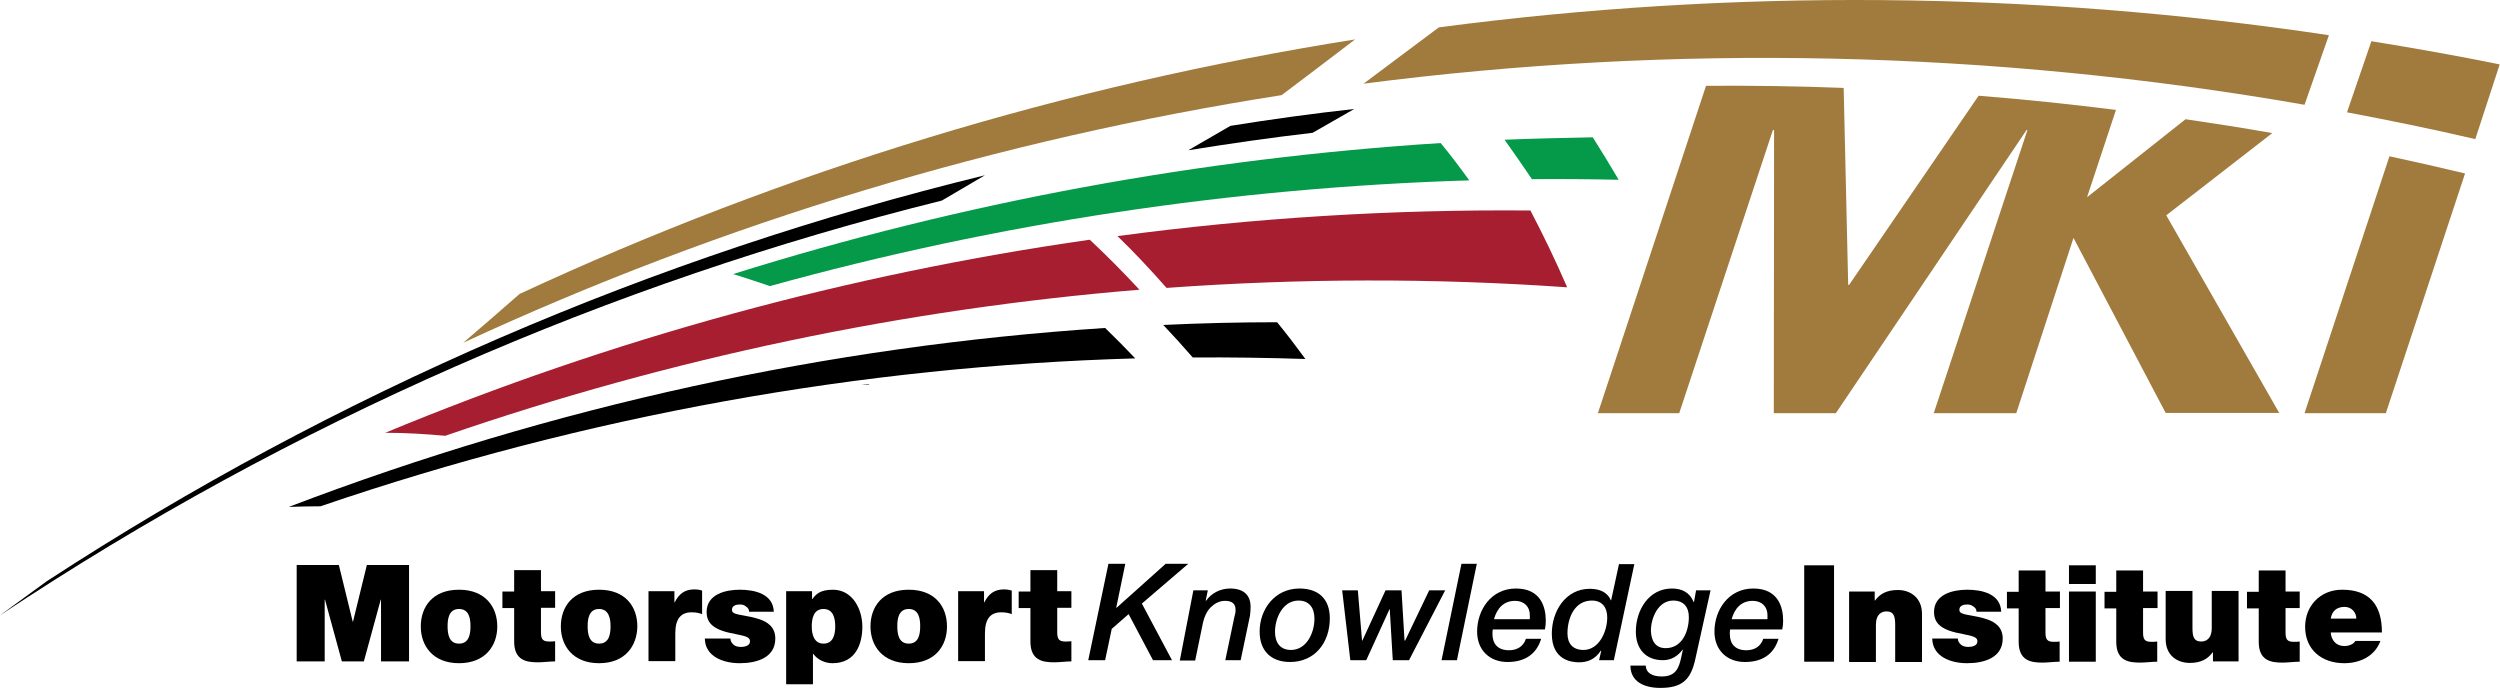
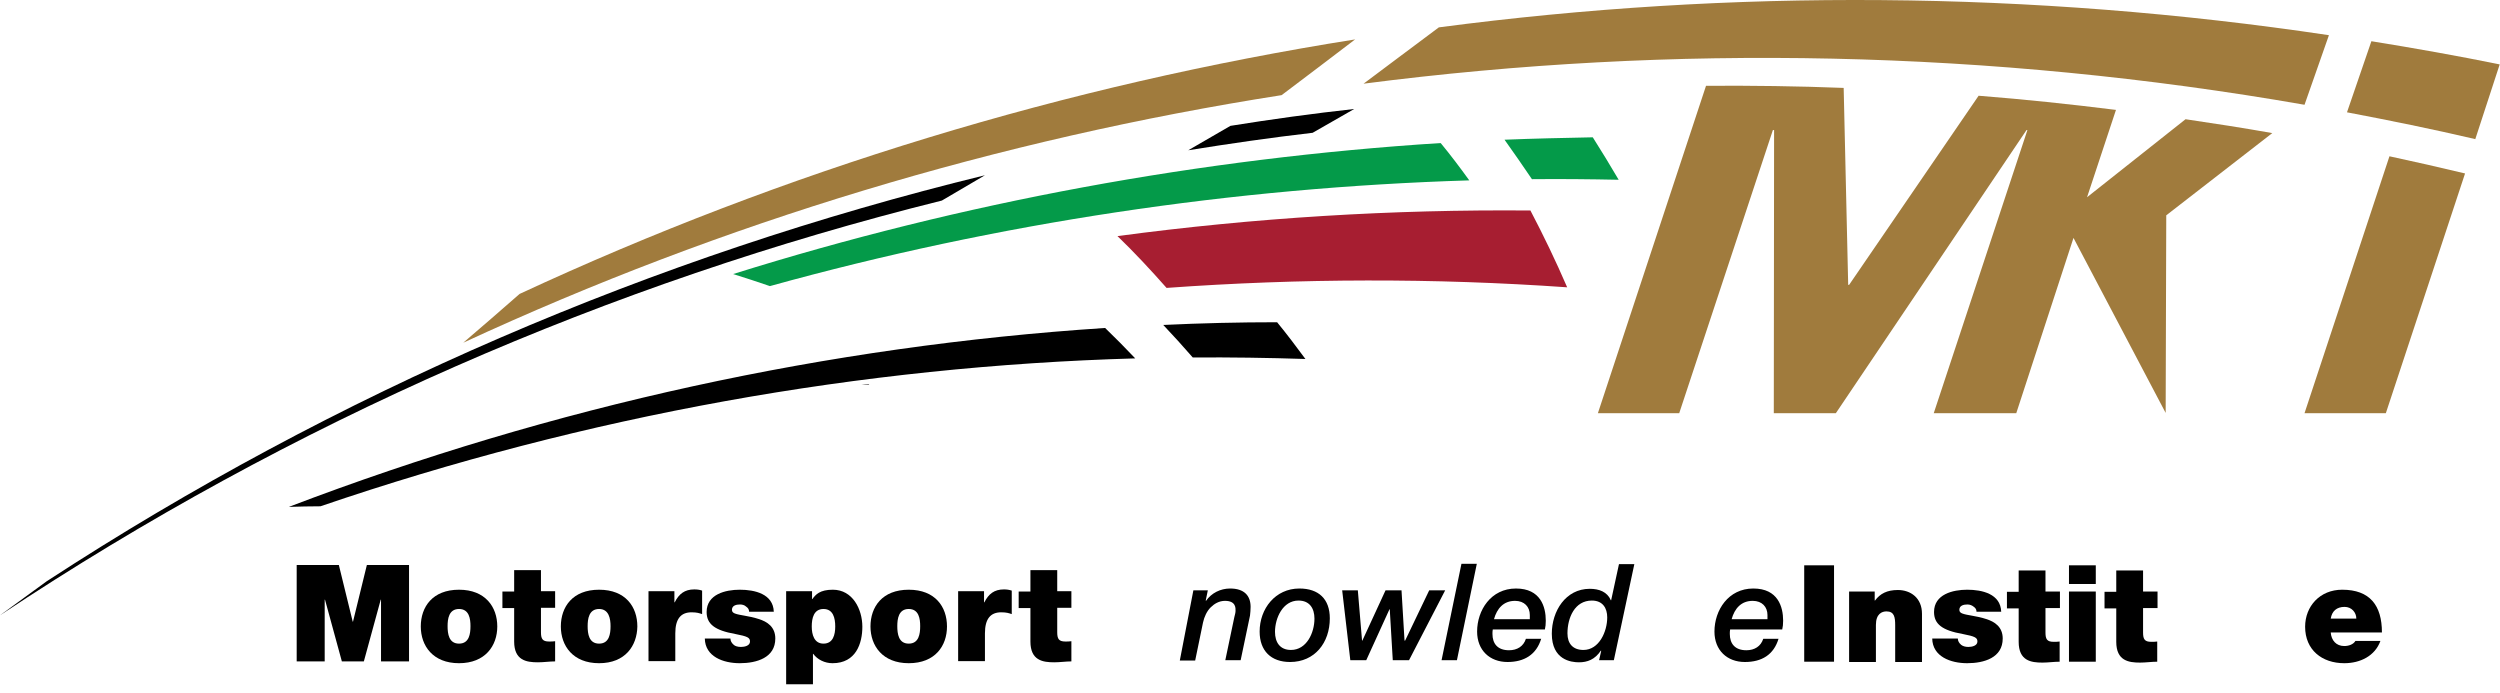
<svg xmlns="http://www.w3.org/2000/svg" width="220" height="61" viewBox="0 0 220 61" fill="none">
  <path d="M134.677 18.524C122.537 18.418 110.398 19.16 98.337 20.777C99.822 22.208 101.253 23.745 102.658 25.336C114.4 24.488 126.195 24.461 137.911 25.283C136.904 22.95 135.817 20.697 134.677 18.524Z" fill="#A71E31" />
-   <path d="M33.901 38.085C35.677 38.085 37.426 38.191 39.176 38.35C59.082 31.485 79.624 27.191 100.272 25.495C98.841 23.957 97.383 22.473 95.899 21.095C74.721 24.116 53.887 29.789 33.901 38.085Z" fill="#A71E31" />
  <path d="M132.398 12.295C133.219 13.434 134.014 14.601 134.81 15.767C137.354 15.741 139.899 15.767 142.443 15.82C141.701 14.548 140.933 13.302 140.164 12.083C137.593 12.136 134.995 12.189 132.398 12.295Z" fill="#049A49" />
  <path d="M67.749 25.177C87.841 19.61 108.516 16.509 129.296 15.873C128.475 14.733 127.653 13.646 126.778 12.586C105.653 13.938 84.74 17.782 64.516 24.116C65.602 24.461 66.689 24.806 67.749 25.177Z" fill="#049A49" />
  <path d="M104.964 31.459C108.277 31.432 111.59 31.485 114.877 31.591C114.055 30.478 113.234 29.391 112.386 28.357C109.046 28.357 105.706 28.437 102.366 28.596C103.241 29.524 104.116 30.478 104.964 31.459Z" fill="black" />
  <path d="M28.202 44.553C51.634 36.548 75.807 32.227 99.901 31.538C99.026 30.61 98.152 29.736 97.251 28.861C72.971 30.451 48.745 35.7 25.419 44.606C26.347 44.579 27.275 44.553 28.202 44.553Z" fill="black" />
  <path d="M86.675 15.422C57.571 22.526 29.634 34.507 4.108 51.153C2.73 52.16 1.352 53.167 0 54.148C25.605 37.131 53.675 24.912 82.884 17.649C84.157 16.907 85.402 16.165 86.675 15.422Z" fill="black" />
  <path d="M108.277 11.075C107.031 11.791 105.786 12.507 104.566 13.223C108.198 12.639 111.855 12.109 115.513 11.685C116.733 10.996 117.952 10.28 119.171 9.591C115.54 9.989 111.908 10.492 108.277 11.075Z" fill="black" />
  <path d="M112.783 8.372C114.904 6.782 117.051 5.138 119.251 3.468C93.805 7.497 69.048 15.025 45.723 25.866C44.026 27.35 42.383 28.782 40.766 30.16C63.667 19.557 87.921 12.268 112.783 8.372Z" fill="#A07B3D" />
-   <path d="M183.66 17.357L186.205 9.671C182.176 9.167 178.147 8.743 174.118 8.425L162.72 25.071H162.641L162.243 7.736C158.188 7.577 154.159 7.524 150.13 7.55L140.614 36.362H147.771L156.014 11.447H156.12L156.094 36.362H161.554L178.333 11.447H178.412L170.169 36.362H170.275H177.325H177.431L182.467 20.936L190.578 36.336H200.571L190.631 18.948L199.961 11.712C197.417 11.261 194.872 10.864 192.328 10.492L183.66 17.357Z" fill="#A07B3D" />
+   <path d="M183.66 17.357L186.205 9.671C182.176 9.167 178.147 8.743 174.118 8.425L162.72 25.071H162.641L162.243 7.736C158.188 7.577 154.159 7.524 150.13 7.55L140.614 36.362H147.771L156.014 11.447H156.12L156.094 36.362H161.554L178.333 11.447H178.412L170.169 36.362H170.275H177.325H177.431L182.467 20.936L190.578 36.336L190.631 18.948L199.961 11.712C197.417 11.261 194.872 10.864 192.328 10.492L183.66 17.357Z" fill="#A07B3D" />
  <path d="M188.113 3.866H188.007H187.424C187.636 3.892 187.848 3.919 188.06 3.919L188.113 3.866Z" fill="#A07B3D" />
  <path d="M202.798 36.362H209.954L216.925 15.264C214.699 14.733 212.499 14.23 210.272 13.753L202.798 36.362Z" fill="#A07B3D" />
  <path d="M219.973 5.668C216.21 4.9 212.446 4.237 208.682 3.627L206.535 9.883C210.299 10.598 214.089 11.367 217.826 12.242L219.973 5.668Z" fill="#A07B3D" />
  <path d="M126.619 2.408C124.366 4.078 122.166 5.748 119.993 7.365C147.267 3.839 175.178 4.396 202.798 9.22L204.945 3.097C178.73 -0.826 152.357 -0.985 126.619 2.408Z" fill="#A07B3D" />
  <path d="M26.108 49.721H29.819L31.039 54.704H31.065L32.284 49.721H35.995V58.203H33.53V52.769H33.504L32.019 58.203H30.084L28.6 52.769H28.573V58.203H26.108V49.721Z" fill="black" />
  <path d="M40.395 53.591C39.494 53.591 39.388 54.466 39.388 55.102C39.388 55.765 39.494 56.639 40.395 56.639C41.296 56.639 41.402 55.765 41.402 55.102C41.402 54.466 41.296 53.591 40.395 53.591ZM40.395 58.362C38.089 58.362 37.029 56.825 37.029 55.129C37.029 53.406 38.063 51.895 40.395 51.895C42.701 51.895 43.761 53.406 43.761 55.129C43.761 56.825 42.701 58.362 40.395 58.362Z" fill="black" />
  <path d="M47.605 52.027H48.851V53.485H47.605V55.632C47.605 56.215 47.737 56.454 48.321 56.454C48.506 56.454 48.665 56.454 48.851 56.427V58.203C48.373 58.203 47.843 58.283 47.34 58.283C46.333 58.283 45.246 58.124 45.246 56.454V53.512H44.212V52.054H45.246V50.172H47.605V52.027Z" fill="black" />
  <path d="M52.721 53.591C51.819 53.591 51.713 54.466 51.713 55.102C51.713 55.765 51.819 56.639 52.721 56.639C53.622 56.639 53.728 55.765 53.728 55.102C53.728 54.466 53.595 53.591 52.721 53.591ZM52.721 58.362C50.414 58.362 49.354 56.825 49.354 55.129C49.354 53.406 50.388 51.895 52.721 51.895C55.053 51.895 56.087 53.406 56.087 55.129C56.06 56.825 55.026 58.362 52.721 58.362Z" fill="black" />
  <path d="M57.094 52.027H59.347V53.008H59.373C59.745 52.266 60.248 51.868 61.096 51.868C61.335 51.868 61.574 51.895 61.786 51.974V54.042C61.547 53.962 61.335 53.883 60.858 53.883C59.93 53.883 59.426 54.439 59.426 55.738V58.177H57.068V52.027H57.094Z" fill="black" />
  <path d="M65.921 53.83C65.921 53.618 65.814 53.485 65.655 53.379C65.523 53.247 65.311 53.194 65.125 53.194C64.807 53.194 64.41 53.273 64.41 53.671C64.41 53.856 64.542 53.936 64.675 53.989C65.072 54.148 65.947 54.201 66.742 54.466C67.537 54.704 68.227 55.181 68.227 56.189C68.227 57.885 66.583 58.362 65.099 58.362C63.641 58.362 62.051 57.779 62.024 56.189H64.277C64.277 56.401 64.383 56.586 64.569 56.745C64.675 56.851 64.913 56.931 65.205 56.931C65.523 56.931 66 56.825 66 56.454C66 56.109 65.788 56.003 64.701 55.791C62.899 55.473 62.183 54.916 62.183 53.856C62.183 52.292 63.853 51.895 65.099 51.895C66.424 51.895 68.041 52.266 68.094 53.83H65.921Z" fill="black" />
  <path d="M72.468 56.639C73.316 56.639 73.501 55.844 73.501 55.129C73.501 54.386 73.316 53.591 72.468 53.591C71.619 53.591 71.434 54.386 71.434 55.129C71.434 55.844 71.646 56.639 72.468 56.639ZM69.181 52.027H71.46V52.717H71.487C71.778 52.319 72.149 51.895 73.289 51.895C75.039 51.895 75.887 53.618 75.887 55.155C75.887 56.613 75.33 58.362 73.263 58.362C72.573 58.362 71.937 58.044 71.566 57.541H71.54V60.218H69.181V52.027Z" fill="black" />
  <path d="M79.969 53.591C79.067 53.591 78.962 54.466 78.962 55.102C78.962 55.765 79.067 56.639 79.969 56.639C80.87 56.639 80.976 55.765 80.976 55.102C80.976 54.466 80.87 53.591 79.969 53.591ZM79.969 58.362C77.663 58.362 76.602 56.825 76.602 55.129C76.602 53.406 77.636 51.895 79.969 51.895C82.301 51.895 83.335 53.406 83.335 55.129C83.335 56.825 82.301 58.362 79.969 58.362Z" fill="black" />
  <path d="M84.342 52.027H86.595V53.008H86.622C86.993 52.266 87.496 51.868 88.345 51.868C88.583 51.868 88.795 51.895 89.034 51.974V54.042C88.795 53.962 88.583 53.883 88.106 53.883C87.178 53.883 86.675 54.439 86.675 55.738V58.177H84.316V52.027H84.342Z" fill="black" />
  <path d="M93.036 52.027H94.282V53.485H93.036V55.632C93.036 56.215 93.169 56.454 93.752 56.454C93.937 56.454 94.096 56.454 94.282 56.427V58.203C93.805 58.203 93.275 58.283 92.771 58.283C91.764 58.283 90.677 58.124 90.677 56.454V53.512H89.643V52.054H90.677V50.172H93.036V52.027Z" fill="black" />
-   <path d="M97.542 49.615H99.026L98.231 53.459L98.258 53.485L102.578 49.615H104.566L100.484 53.114L103.135 58.097H101.465L99.318 54.042L97.834 55.34L97.251 58.097H95.766L97.542 49.615Z" fill="black" />
  <path d="M105.017 51.948H106.289L106.104 52.849L106.13 52.875C106.607 52.186 107.402 51.789 108.251 51.789C109.496 51.789 110.053 52.425 110.053 53.406C110.053 53.644 110.027 53.962 110 54.174L109.178 58.097H107.827L108.622 54.307C108.675 54.095 108.728 53.909 108.728 53.75C108.728 53.538 108.781 52.875 107.8 52.875C107.27 52.875 106.846 53.141 106.528 53.459C106.21 53.777 105.971 54.28 105.865 54.784L105.176 58.124H103.824L105.017 51.948Z" fill="black" />
  <path d="M112.2 55.606C112.2 56.507 112.624 57.196 113.605 57.196C114.983 57.196 115.672 55.685 115.672 54.439C115.672 53.538 115.248 52.849 114.268 52.849C112.889 52.849 112.2 54.386 112.2 55.606ZM110.848 55.579C110.848 53.565 112.227 51.789 114.347 51.789C116.043 51.789 117.024 52.716 117.024 54.413C117.024 56.56 115.699 58.256 113.525 58.256C111.855 58.256 110.848 57.275 110.848 55.579Z" fill="black" />
  <path d="M118.111 51.948H119.489L119.86 56.374H119.887L121.928 51.948H123.333L123.598 56.374H123.651L125.771 51.948H127.176L123.995 58.097H122.564L122.299 53.618H122.272L120.231 58.097H118.827L118.111 51.948Z" fill="black" />
  <path d="M128.607 49.615H129.959L128.21 58.097H126.858L128.607 49.615Z" fill="black" />
  <path d="M134.624 54.492C134.624 54.36 134.624 54.227 134.624 54.121C134.624 53.406 134.147 52.875 133.325 52.875C132.318 52.875 131.735 53.538 131.47 54.492H134.624ZM135.631 56.189C135.207 57.62 134.121 58.256 132.663 58.256C131.099 58.256 129.986 57.222 129.986 55.579C129.986 53.697 131.205 51.789 133.405 51.789C135.578 51.789 136.029 53.406 136.029 54.625C136.029 54.916 136.002 55.181 135.949 55.394H131.364C131.337 55.526 131.337 55.659 131.337 55.791C131.337 56.639 131.788 57.222 132.795 57.222C133.511 57.222 134.068 56.878 134.28 56.215H135.631V56.189Z" fill="black" />
  <path d="M140.084 52.849C138.574 52.849 137.937 54.36 137.937 55.738C137.937 56.639 138.415 57.196 139.342 57.196C140.721 57.196 141.436 55.579 141.436 54.333C141.436 53.512 141.039 52.849 140.084 52.849ZM142.019 58.097H140.721L140.906 57.276L140.88 57.249C140.349 58.044 139.687 58.283 138.945 58.283C138.255 58.283 136.559 58.071 136.559 55.765C136.559 53.777 137.778 51.815 139.899 51.815C140.721 51.815 141.436 52.08 141.754 52.822H141.781L142.47 49.642H143.822L142.019 58.097Z" fill="black" />
-   <path d="M146.578 57.037C148.036 57.037 148.619 55.553 148.619 54.307C148.619 53.432 148.169 52.849 147.241 52.849C145.916 52.849 145.28 54.386 145.28 55.499C145.306 56.348 145.651 57.037 146.578 57.037ZM149.202 57.938C148.805 59.82 148.036 60.536 146.101 60.536C144.723 60.536 143.477 60.006 143.477 58.574H144.829C144.855 59.263 145.465 59.529 146.234 59.529C147.453 59.529 147.745 58.813 147.957 57.806L148.089 57.196L148.063 57.169C147.639 57.753 147.055 58.097 146.34 58.097C144.829 58.097 143.954 57.116 143.954 55.579C143.954 53.724 145.067 51.789 147.135 51.789C148.01 51.789 148.699 52.133 149.043 52.981H149.07L149.255 51.948H150.528L149.202 57.938Z" fill="black" />
  <path d="M155.537 54.492C155.537 54.36 155.537 54.227 155.537 54.121C155.537 53.406 155.06 52.875 154.239 52.875C153.231 52.875 152.648 53.538 152.383 54.492H155.537ZM156.518 56.189C156.094 57.62 155.034 58.256 153.549 58.256C151.986 58.256 150.872 57.222 150.872 55.579C150.872 53.697 152.092 51.789 154.292 51.789C156.465 51.789 156.916 53.406 156.916 54.625C156.916 54.916 156.889 55.181 156.836 55.394H152.251C152.224 55.526 152.224 55.659 152.224 55.791C152.224 56.639 152.675 57.222 153.682 57.222C154.398 57.222 154.954 56.878 155.166 56.215H156.518V56.189Z" fill="black" />
  <path d="M161.395 49.748H158.771V58.23H161.395V49.748Z" fill="black" />
  <path d="M162.694 52.054H164.974V52.849H165C165.451 52.239 166.06 51.921 167.014 51.921C168.128 51.921 169.135 52.61 169.135 54.015V58.256H166.776V55.023C166.776 54.307 166.696 53.803 166.007 53.803C165.61 53.803 165.08 54.015 165.08 54.996V58.256H162.721V52.054H162.694Z" fill="black" />
  <path d="M173.933 53.83C173.933 53.618 173.827 53.485 173.667 53.379C173.535 53.273 173.349 53.194 173.137 53.194C172.819 53.194 172.422 53.273 172.422 53.671C172.422 53.856 172.554 53.936 172.687 53.989C173.084 54.148 173.959 54.201 174.754 54.466C175.549 54.704 176.239 55.181 176.239 56.189C176.239 57.885 174.595 58.362 173.111 58.362C171.653 58.362 170.063 57.779 170.036 56.189H172.289C172.289 56.401 172.395 56.586 172.581 56.745C172.713 56.851 172.925 56.931 173.217 56.931C173.535 56.931 174.012 56.825 174.012 56.454C174.012 56.109 173.8 56.003 172.713 55.791C170.911 55.473 170.195 54.916 170.195 53.856C170.195 52.292 171.865 51.895 173.111 51.895C174.436 51.895 176.053 52.266 176.106 53.83H173.933Z" fill="black" />
  <path d="M180.002 52.054H181.275V53.512H180.002V55.659C180.002 56.242 180.135 56.48 180.718 56.48C180.904 56.48 181.063 56.48 181.248 56.454V58.23C180.771 58.23 180.241 58.309 179.737 58.309C178.73 58.309 177.643 58.15 177.643 56.48V53.538H176.61V52.08H177.643V50.198H180.002V52.054Z" fill="black" />
  <path d="M182.07 52.054H184.429V58.23H182.07V52.054ZM184.429 51.391H182.07V49.748H184.429V51.391Z" fill="black" />
  <path d="M188.59 52.054H189.863V53.512H188.59V55.659C188.59 56.242 188.723 56.48 189.306 56.48C189.492 56.48 189.651 56.48 189.836 56.454V58.23C189.359 58.23 188.829 58.309 188.325 58.309C187.318 58.309 186.231 58.15 186.231 56.48V53.538H185.198V52.08H186.231V50.198H188.59V52.054Z" fill="black" />
-   <path d="M197.019 58.203H194.74V57.408H194.713C194.263 58.018 193.653 58.336 192.699 58.336C191.586 58.336 190.578 57.673 190.578 56.242V52.001H192.937V55.234C192.937 55.95 193.017 56.454 193.706 56.454C194.104 56.454 194.634 56.242 194.634 55.261V52.001H196.993V58.203H197.019Z" fill="black" />
-   <path d="M201.128 52.054H202.374V53.512H201.128V55.659C201.128 56.242 201.26 56.48 201.843 56.48C202.029 56.48 202.188 56.48 202.374 56.454V58.23C201.896 58.23 201.366 58.309 200.863 58.309C199.855 58.309 198.769 58.15 198.769 56.48V53.538H197.735V52.08H198.769V50.198H201.128V52.054Z" fill="black" />
  <path d="M207.357 54.439C207.357 53.883 206.933 53.406 206.323 53.406C205.634 53.406 205.21 53.777 205.104 54.439H207.357ZM205.104 55.659C205.157 56.348 205.581 56.851 206.296 56.851C206.667 56.851 207.092 56.719 207.277 56.401H209.477C209 57.726 207.701 58.362 206.296 58.362C204.335 58.362 202.851 57.196 202.851 55.155C202.851 53.353 204.149 51.895 206.111 51.895C208.549 51.895 209.61 53.273 209.61 55.659H205.104Z" fill="black" />
  <path d="M76.496 33.791H76.39H75.807C76.019 33.818 76.231 33.844 76.443 33.844L76.496 33.791Z" fill="#231F20" />
</svg>